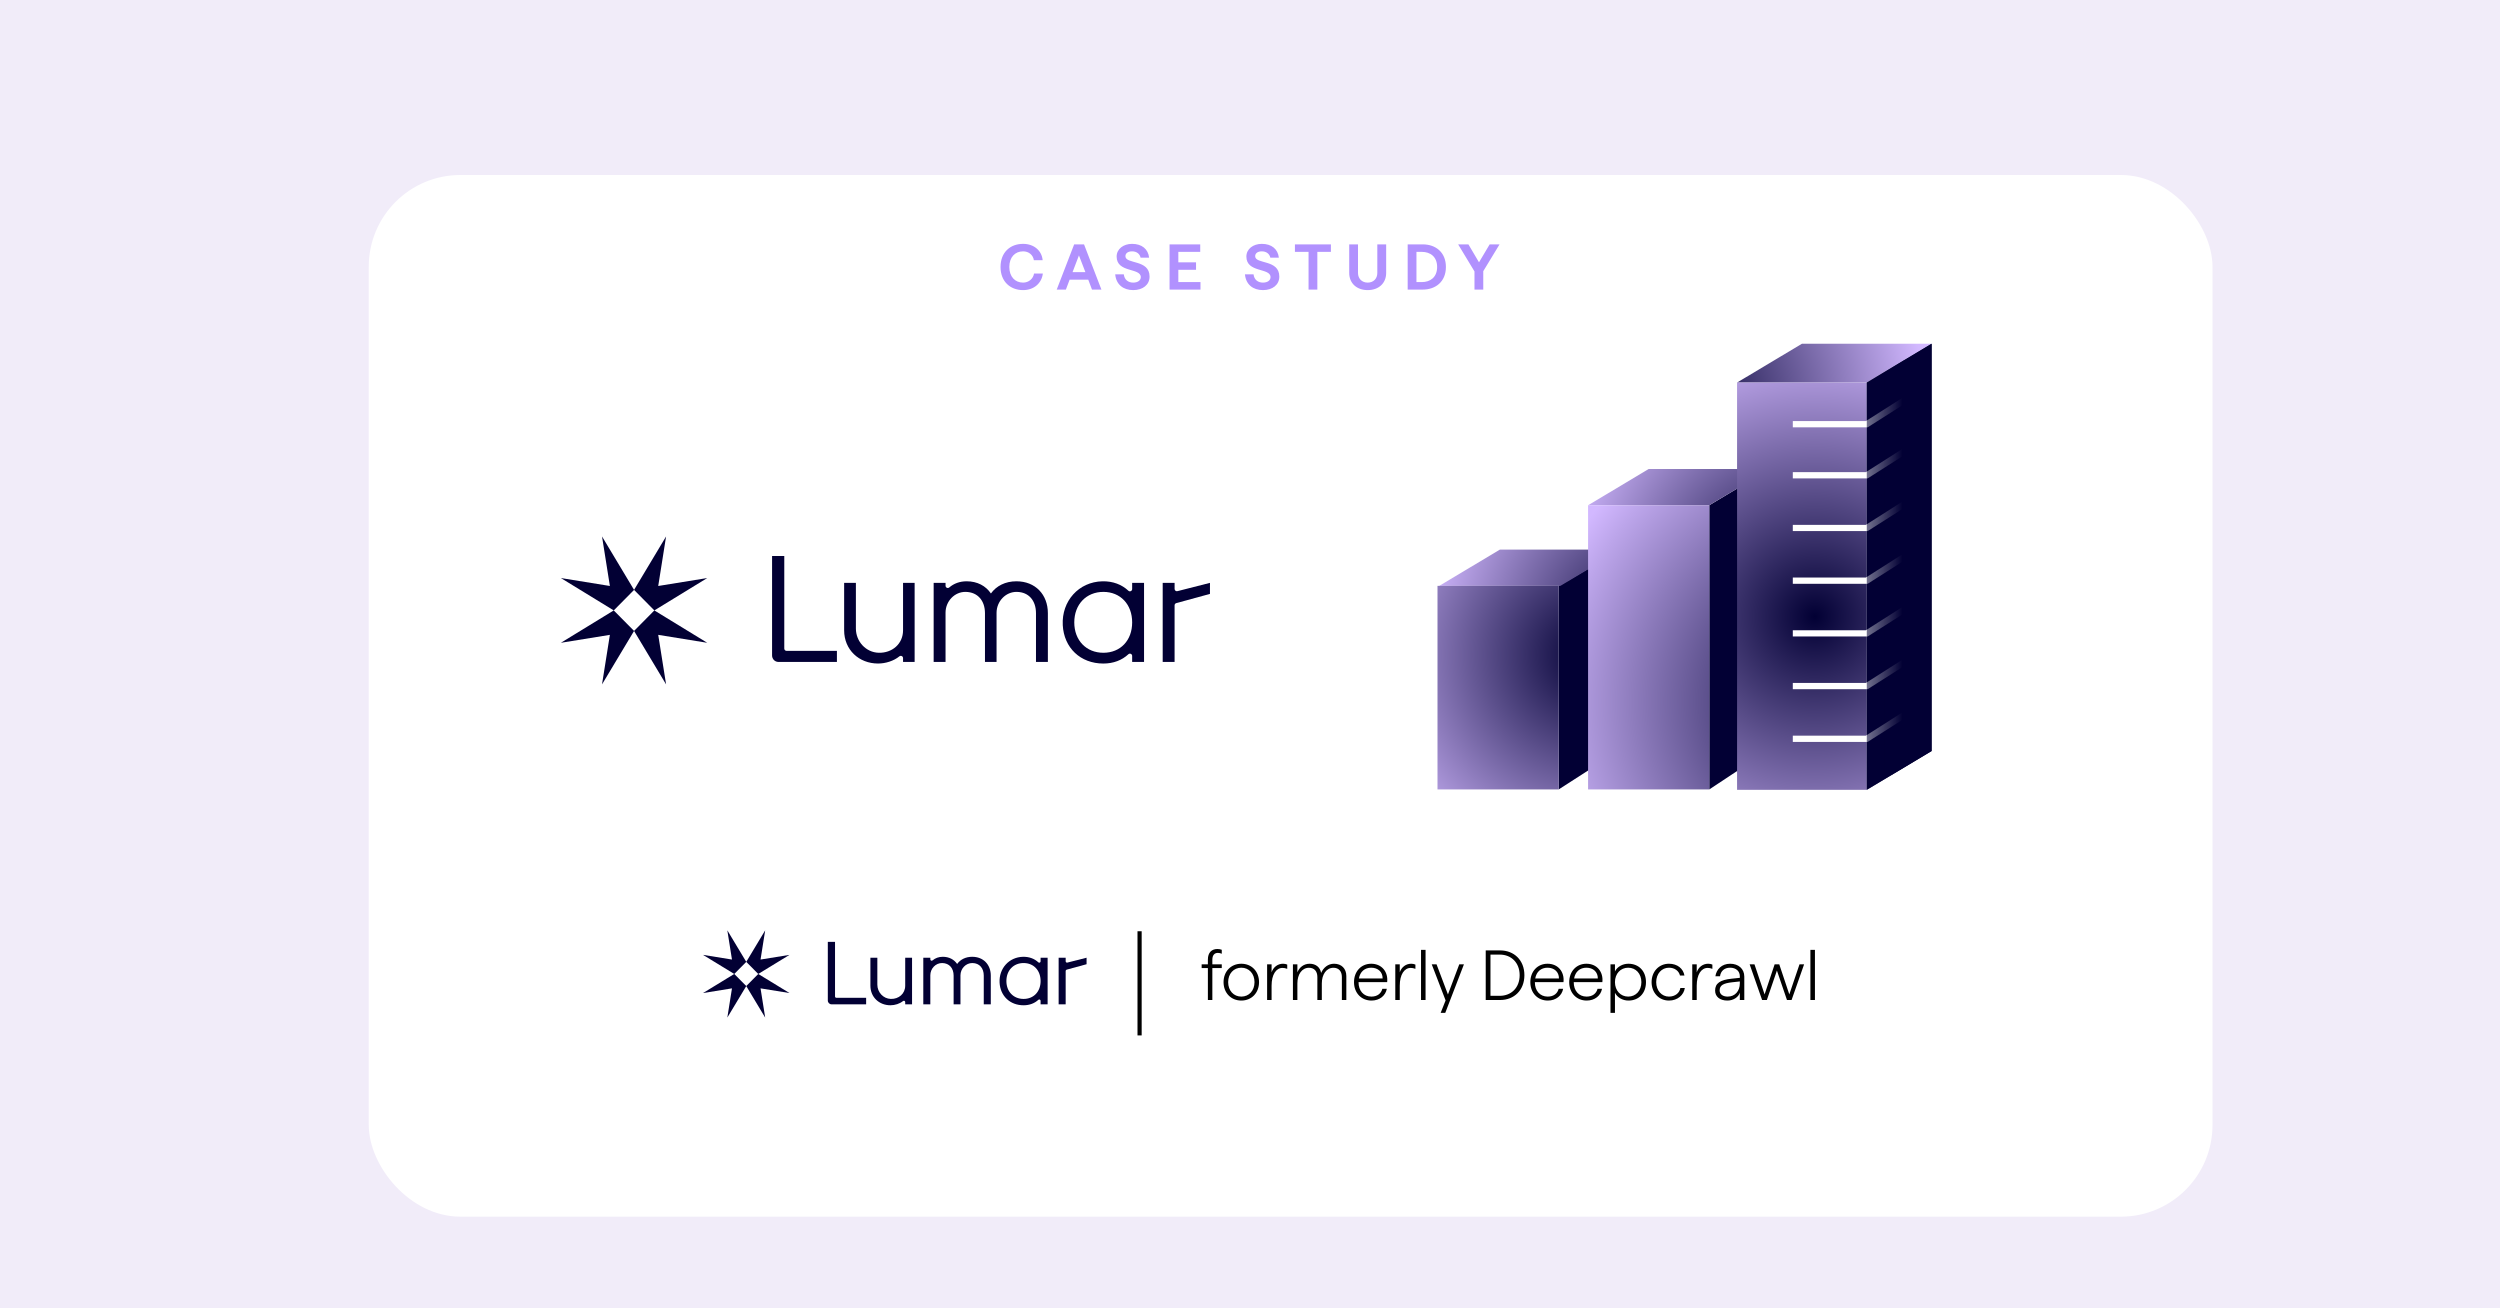
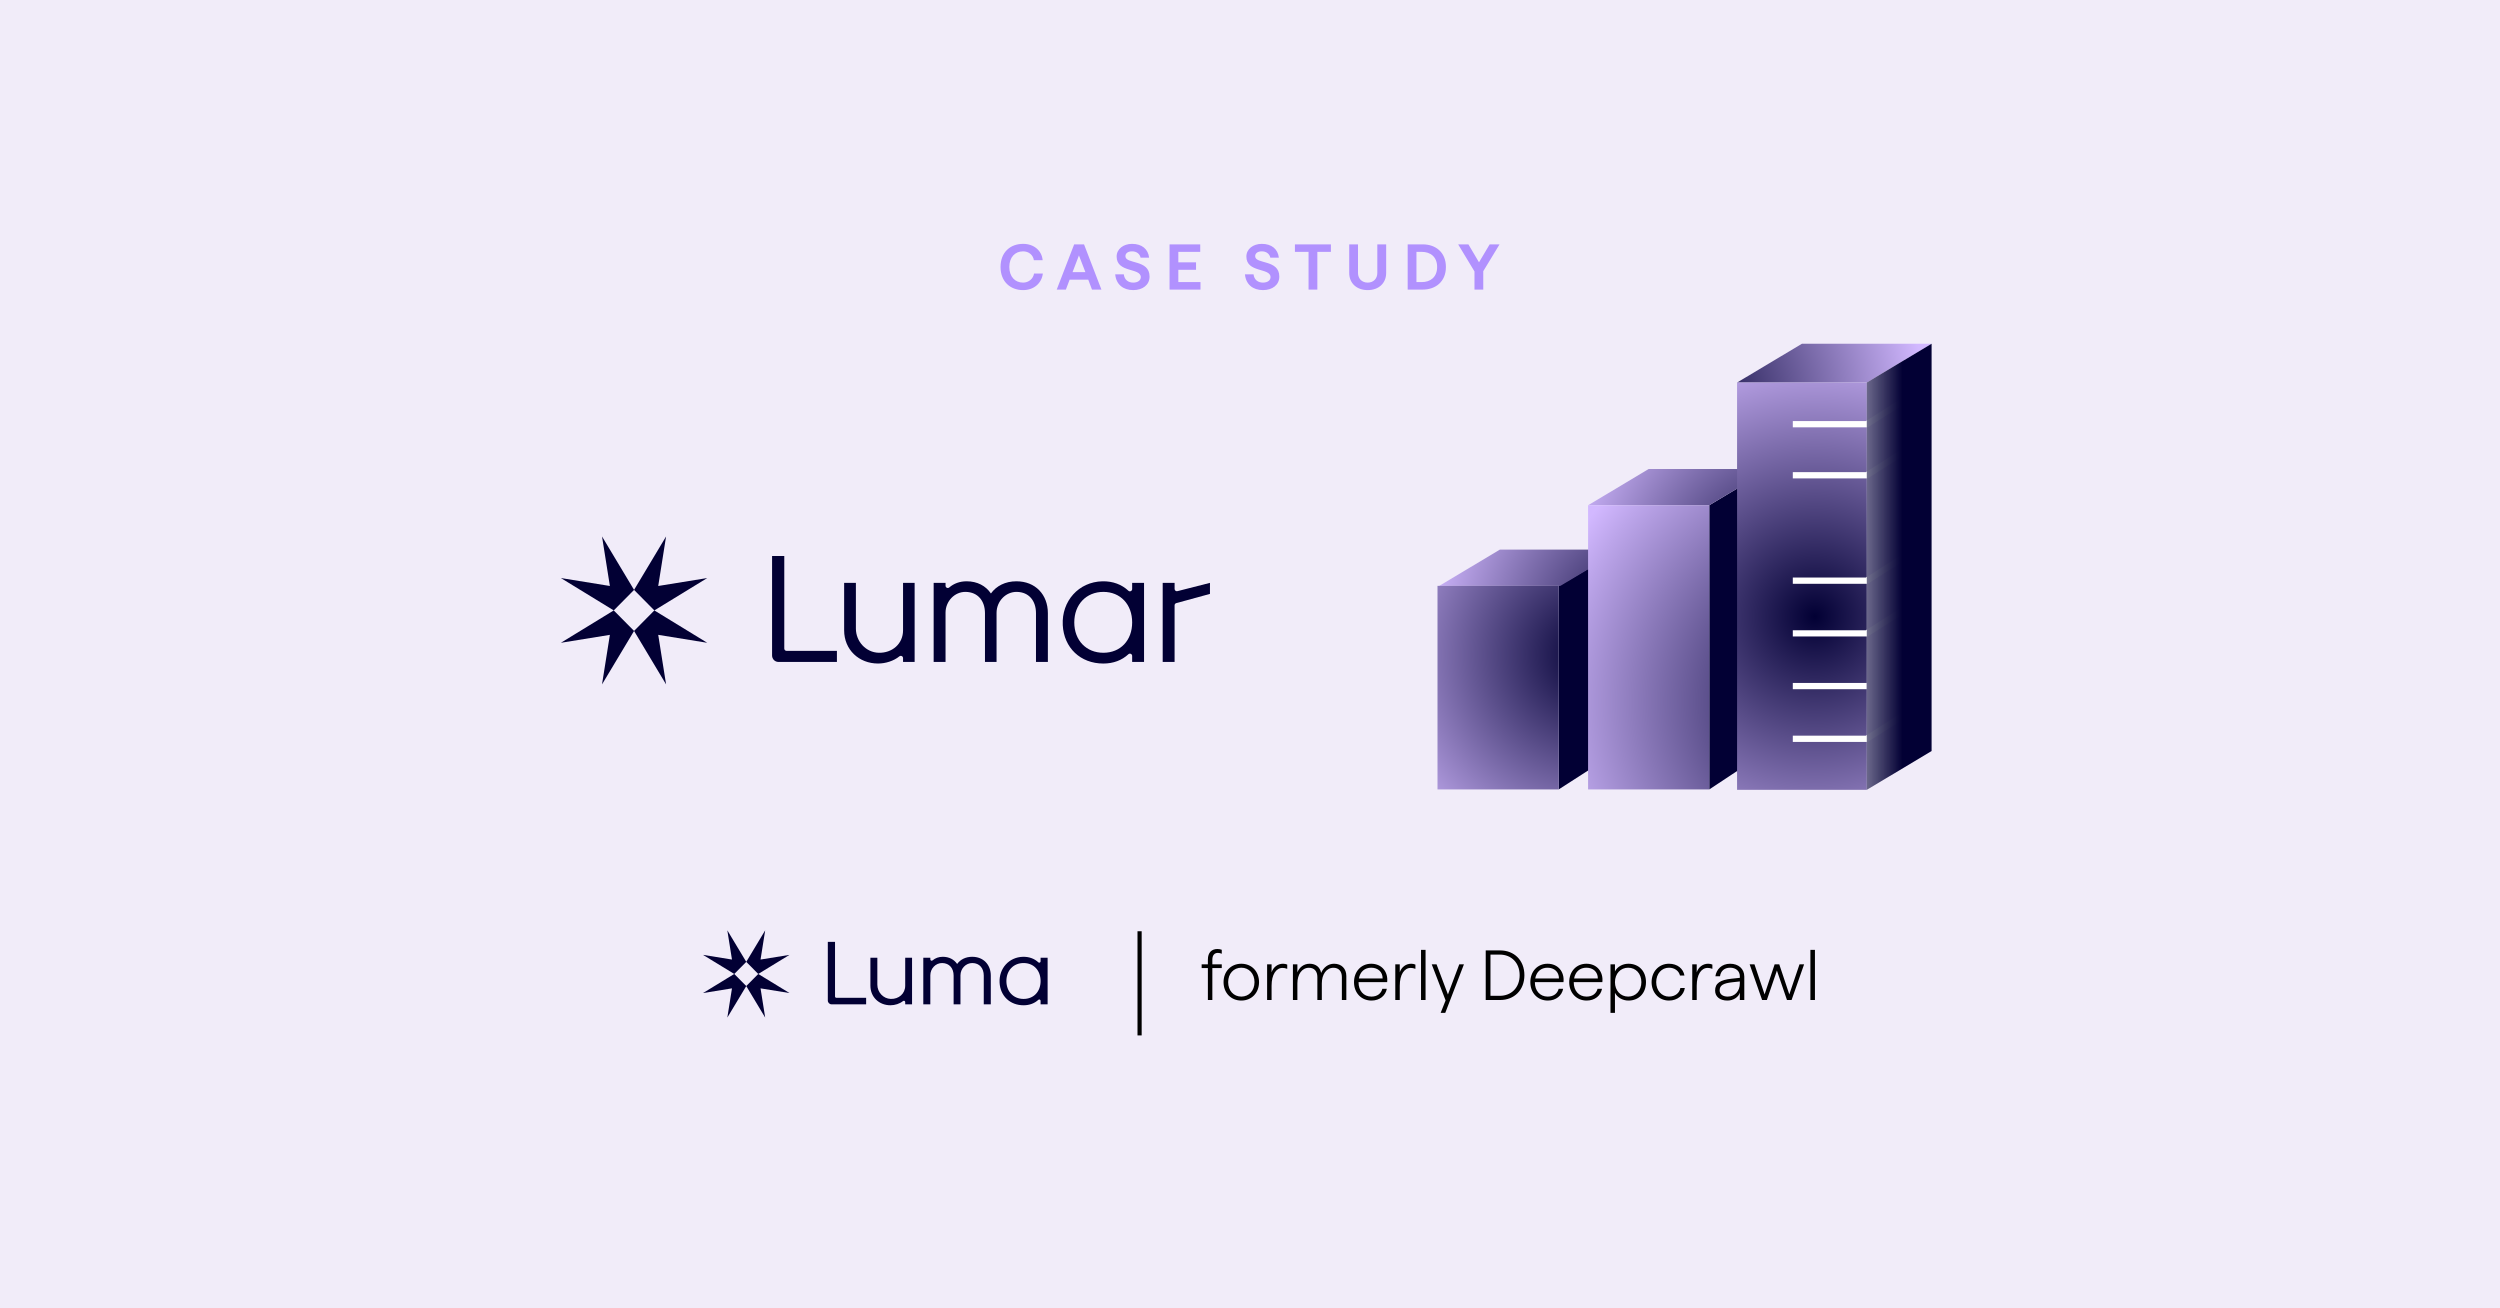
<svg xmlns="http://www.w3.org/2000/svg" width="1200" height="628" viewBox="0 0 1200 628" fill="none">
  <rect width="1200" height="628" fill="#F1ECF9" />
  <g filter="url(#filter0_d_1_6)">
-     <rect x="157" y="64" width="885" height="500" rx="44" fill="white" />
-   </g>
+     </g>
  <path d="M491.076 139.248C484.969 139.248 480.257 135.187 480.257 128.15C480.257 121.144 484.876 117.052 491.076 117.052C496.346 117.052 500.066 120.338 500.469 124.895H496.253C495.881 122.384 493.835 120.648 491.076 120.648C487.263 120.648 484.473 123.407 484.473 128.15C484.473 132.893 487.294 135.652 491.076 135.652C493.804 135.652 495.943 133.792 496.346 131.281H500.562C500.066 135.776 496.439 139.248 491.076 139.248ZM507.226 139L515.596 117.3H520.339L528.678 139H524.152L522.354 134.226H513.426L511.628 139H507.226ZM514.821 130.63H520.99L517.89 122.601L514.821 130.63ZM543.95 139.248C539.176 139.248 535.735 136.582 535.301 131.684H539.424C539.734 134.35 541.594 135.652 543.95 135.652C546.089 135.652 547.577 134.629 547.577 133.017C547.577 128.429 535.983 131.064 535.983 123.159C535.983 119.501 539.238 117.052 543.392 117.052C548.073 117.052 551.111 119.532 551.576 123.686H547.484C547.081 121.795 545.531 120.648 543.392 120.648C541.439 120.648 540.199 121.547 540.199 122.973C540.199 126.941 551.793 124.368 551.793 132.769C551.793 136.706 548.538 139.248 543.95 139.248ZM561.386 139V117.3H576.111V120.896H565.602V125.918H574.096V129.514H565.602V135.404H576.235V139H561.386ZM606.227 139.248C601.453 139.248 598.012 136.582 597.578 131.684H601.701C602.011 134.35 603.871 135.652 606.227 135.652C608.366 135.652 609.854 134.629 609.854 133.017C609.854 128.429 598.26 131.064 598.26 123.159C598.26 119.501 601.515 117.052 605.669 117.052C610.35 117.052 613.388 119.532 613.853 123.686H609.761C609.358 121.795 607.808 120.648 605.669 120.648C603.716 120.648 602.476 121.547 602.476 122.973C602.476 126.941 614.07 124.368 614.07 132.769C614.07 136.706 610.815 139.248 606.227 139.248ZM628.107 139V120.896H621.566V117.3H638.833V120.896H632.323V139H628.107ZM656.491 139.248C651.19 139.248 647.625 135.931 647.625 131.033V117.3H651.841V131.033C651.841 133.761 653.732 135.652 656.491 135.652C659.25 135.652 661.11 133.761 661.11 131.033V117.3H665.357V131.033C665.357 135.931 661.792 139.248 656.491 139.248ZM675.684 139V117.3H682.969C688.921 117.3 694.036 120.927 694.036 128.15C694.036 135.342 688.921 139 682.969 139H675.684ZM679.9 135.404H682.473C686.472 135.404 689.82 133.141 689.82 128.15C689.82 123.159 686.472 120.896 682.473 120.896H679.9V135.404ZM707.752 139V130.289L699.909 117.3H704.838L709.922 125.918L715.037 117.3H719.78L711.968 130.165V139H707.752Z" fill="#B191FE" />
  <path d="M748.176 281.212L778.094 263.822V359.668L748.176 378.927V281.212Z" fill="#020034" />
  <path d="M778.095 263.822L749.007 281.212H690.831L719.919 263.822H778.095Z" fill="url(#paint0_radial_1_6)" />
  <path d="M748.175 281.212H690V378.927H748.175V281.212Z" fill="url(#paint1_radial_1_6)" />
  <path d="M820.453 242.521L849.558 225.114V359.668L820.453 378.928V242.521Z" fill="#020034" />
  <path d="M849.558 225.114L820.453 242.521H762.277L791.365 225.114H849.558Z" fill="url(#paint2_radial_1_6)" />
  <path d="M820.453 242.52H762.277V378.926H820.453V242.52Z" fill="url(#paint3_radial_1_6)" />
  <path d="M927.166 165L896.053 183.619H833.794L864.924 165H927.166Z" fill="url(#paint4_radial_1_6)" />
  <path d="M896.036 183.619H833.794V379.117H896.036V183.619Z" fill="url(#paint5_radial_1_6)" />
-   <path d="M927.167 165L896.054 183.619V379.118L927.167 360.499V165Z" fill="#020034" />
  <path d="M860.546 203.622H896.053L914.695 191.761" stroke="white" stroke-width="3" stroke-miterlimit="10" />
  <path d="M860.546 228.128H896.053L914.695 216.267" stroke="white" stroke-width="3" stroke-miterlimit="10" />
-   <path d="M860.546 253.425H896.053L914.695 241.564" stroke="white" stroke-width="3" stroke-miterlimit="10" />
  <path d="M860.546 278.722H896.053L914.695 266.861" stroke="white" stroke-width="3" stroke-miterlimit="10" />
  <path d="M860.546 304.019H896.053L914.695 292.158" stroke="white" stroke-width="3" stroke-miterlimit="10" />
-   <path d="M860.546 329.316H896.053L914.695 317.455" stroke="white" stroke-width="3" stroke-miterlimit="10" />
+   <path d="M860.546 329.316H896.053" stroke="white" stroke-width="3" stroke-miterlimit="10" />
  <path d="M860.546 354.613H896.053L914.695 342.752" stroke="white" stroke-width="3" stroke-miterlimit="10" />
  <path d="M927.167 165L896.055 183.619V379.118L927.167 360.499V165Z" fill="url(#paint6_linear_1_6)" />
  <path d="M370.596 266.874H376.455V311.32C376.455 311.926 376.941 312.417 377.54 312.417H401.719V317.733H373.659C371.968 317.733 370.596 316.347 370.596 314.638V266.874Z" fill="#020034" />
  <path d="M410.827 279.78V301.704C410.827 307.902 415.633 313.157 421.765 313.326C428.249 313.507 433.462 309.053 433.462 302.552V279.78H439.021V317.733H433.462V315.896C433.462 314.954 432.39 314.476 431.664 315.069C429.008 317.249 425.1 318.494 421.465 318.494C412.305 318.494 405.188 311.892 405.188 302.552V279.78H410.827Z" fill="#020034" />
  <path d="M453.867 279.78V281.146C453.867 282.095 454.958 282.58 455.671 281.961C457.848 280.09 460.664 279.02 464.006 279.02C469.112 279.02 473.166 281.22 475.643 284.868C478.272 281.227 482.553 279.02 487.886 279.02C496.973 279.02 502.978 285.399 502.978 294.356V317.733H497.273V294.356C497.273 288.36 493.904 284.215 488.112 284.107C482.693 284.006 478.346 288.676 478.346 294.161V317.733H472.787V294.356C472.787 288.367 469.352 284.222 463.56 284.107C458.174 284.006 453.86 288.643 453.86 294.087V317.733H448.155V279.78H453.867Z" fill="#020034" />
  <path d="M510.128 300.022C509.529 288.535 517.784 279.269 529.161 279.027C534.188 278.919 538.462 280.581 541.624 283.549C542.316 284.201 543.435 283.697 543.435 282.741V279.78H549.14V317.733H543.435V314.847C543.435 313.891 542.316 313.393 541.617 314.046C538.555 316.899 534.441 318.5 529.614 318.5C518.616 318.5 510.687 310.964 510.121 300.029L510.128 300.022ZM543.441 298.757C543.441 290.103 537.809 284.107 529.621 284.107C521.432 284.107 515.654 290.103 515.654 298.757C515.654 307.411 521.439 313.332 529.621 313.332C537.809 313.332 543.441 307.411 543.441 298.757Z" fill="#020034" />
  <path d="M563.806 279.78V282.694C563.806 283.407 564.472 283.932 565.158 283.757L580.782 279.774V285.07L564.605 289.497C564.132 289.625 563.8 290.063 563.8 290.561V317.727H558.094V279.78H563.806Z" fill="#020034" />
  <path fill-rule="evenodd" clip-rule="evenodd" d="M315.949 281.272L339.473 277.459L314.088 293.003L339.473 308.541L315.948 304.728L319.72 328.507L304.348 302.848L288.97 328.507L292.742 304.729L269.218 308.541L294.602 293.003L269.218 277.459L292.741 281.271L288.97 257.493L304.348 283.151L319.72 257.493L315.949 281.272ZM314.088 293.003L304.348 283.151L294.602 293.003L304.348 302.848L314.088 293.003Z" fill="#020034" />
  <path d="M397.352 452.097H400.814V478.301C400.814 478.658 401.101 478.947 401.455 478.947H415.743V482.082H399.162C398.163 482.082 397.352 481.264 397.352 480.257V452.097Z" fill="#020034" />
  <path d="M421.125 459.706V472.632C421.125 476.285 423.965 479.384 427.588 479.483C431.42 479.59 434.5 476.964 434.5 473.131V459.706H437.785V482.082H434.5V480.999C434.5 480.443 433.867 480.161 433.438 480.511C431.868 481.796 429.559 482.53 427.411 482.53C421.998 482.53 417.793 478.638 417.793 473.131V459.706H421.125Z" fill="#020034" />
  <path d="M446.557 459.706V460.512C446.557 461.071 447.203 461.357 447.624 460.992C448.91 459.889 450.574 459.258 452.549 459.258C455.566 459.258 457.962 460.555 459.425 462.706C460.979 460.559 463.509 459.258 466.66 459.258C472.029 459.258 475.578 463.019 475.578 468.299V482.082H472.206V468.299C472.206 464.765 470.216 462.321 466.793 462.257C463.591 462.198 461.022 464.951 461.022 468.184V482.082H457.738V468.299C457.738 464.769 455.708 462.325 452.285 462.257C449.103 462.198 446.554 464.931 446.554 468.141V482.082H443.182V459.706H446.557Z" fill="#020034" />
  <path d="M479.803 471.64C479.449 464.868 484.327 459.405 491.05 459.262C494.02 459.199 496.546 460.178 498.414 461.928C498.823 462.313 499.484 462.015 499.484 461.452V459.706H502.855V482.082H499.484V480.38C499.484 479.816 498.823 479.523 498.41 479.908C496.601 481.59 494.169 482.534 491.317 482.534C484.819 482.534 480.133 478.091 479.799 471.644L479.803 471.64ZM499.488 470.894C499.488 465.792 496.16 462.257 491.321 462.257C486.483 462.257 483.068 465.792 483.068 470.894C483.068 475.996 486.487 479.487 491.321 479.487C496.16 479.487 499.488 475.996 499.488 470.894Z" fill="#020034" />
-   <path d="M511.522 459.706V461.424C511.522 461.845 511.915 462.154 512.32 462.051L521.553 459.702V462.825L511.994 465.435C511.715 465.51 511.518 465.768 511.518 466.062V482.078H508.147V459.706H511.522Z" fill="#020034" />
  <path fill-rule="evenodd" clip-rule="evenodd" d="M365.061 460.585L378.961 458.338L363.961 467.502L378.961 476.662L365.06 474.414L367.289 488.433L358.206 473.306L349.119 488.433L351.348 474.415L337.447 476.662L352.447 467.502L337.447 458.338L351.347 460.585L349.119 446.567L358.206 461.694L367.289 446.567L365.061 460.585ZM363.961 467.502L358.206 461.694L352.447 467.502L358.206 473.306L363.961 467.502Z" fill="#020034" />
  <path d="M579.784 460.552C579.784 457.186 581.654 455.52 584.34 455.52C585.088 455.52 585.938 455.656 586.448 455.894V457.798C585.904 457.526 585.19 457.39 584.544 457.39C582.98 457.39 581.926 458.478 581.926 460.654V462.864H586.448V464.666H581.926V480H579.784V464.666H576.792V462.864H579.784V460.552ZM595.839 480.272C590.909 480.272 587.305 476.6 587.305 471.432C587.305 466.264 590.909 462.592 595.839 462.592C600.769 462.592 604.339 466.264 604.339 471.432C604.339 476.6 600.735 480.272 595.839 480.272ZM589.515 471.432C589.515 475.512 592.167 478.368 595.839 478.368C599.511 478.368 602.163 475.512 602.163 471.432C602.163 467.352 599.511 464.496 595.839 464.496C592.167 464.496 589.515 467.352 589.515 471.432ZM608.217 480V462.864H610.359V466.706C611.209 464.19 613.351 462.592 615.833 462.592C616.547 462.592 617.329 462.728 617.873 463V465.04C616.989 464.7 616.241 464.598 615.595 464.598C612.535 464.598 610.359 467.794 610.359 473.132V480H608.217ZM640.356 462.592C643.926 462.592 646.238 464.938 646.238 468.508V480H644.096V468.95C644.096 466.23 642.6 464.53 640.084 464.53C636.65 464.53 634.474 467.76 634.474 472.01V480H632.332V468.95C632.332 466.23 630.87 464.53 628.32 464.53C624.886 464.53 622.744 467.76 622.744 472.01V480H620.602V462.864H622.744V466.706C623.662 464.428 625.736 462.592 628.626 462.592C631.618 462.592 633.692 464.326 634.134 467.012C635.256 464.428 637.5 462.592 640.356 462.592ZM658.324 480.272C653.428 480.272 649.926 476.6 649.926 471.432C649.926 466.264 653.394 462.592 658.188 462.592C663.22 462.592 666.382 466.468 665.838 471.432H652.102C652.068 475.546 654.55 478.368 658.256 478.368C661.18 478.368 662.948 476.838 663.526 474.628H665.668C665.09 477.858 662.268 480.272 658.324 480.272ZM652.272 469.664H663.662C663.696 466.536 661.418 464.496 658.188 464.496C655.06 464.496 652.85 466.4 652.272 469.664ZM669.743 480V462.864H671.885V466.706C672.735 464.19 674.877 462.592 677.359 462.592C678.073 462.592 678.855 462.728 679.399 463V465.04C678.515 464.7 677.767 464.598 677.121 464.598C674.061 464.598 671.885 467.794 671.885 473.132V480H669.743ZM682.093 480V455.928H684.269V480H682.093ZM691.51 486.188L693.89 480.204L687.226 462.864H689.538L695.012 477.348L700.452 462.864H702.696L693.72 486.188H691.51ZM713.147 480V456.2H720.117C726.679 456.2 731.711 460.824 731.711 468.1C731.711 475.376 726.679 480 720.117 480H713.147ZM715.425 477.994H719.913C725.353 477.994 729.433 474.152 729.433 468.1C729.433 462.048 725.353 458.206 719.913 458.206H715.425V477.994ZM742.959 480.272C738.063 480.272 734.561 476.6 734.561 471.432C734.561 466.264 738.029 462.592 742.823 462.592C747.855 462.592 751.017 466.468 750.473 471.432H736.737C736.703 475.546 739.185 478.368 742.891 478.368C745.815 478.368 747.583 476.838 748.161 474.628H750.303C749.725 477.858 746.903 480.272 742.959 480.272ZM736.907 469.664H748.297C748.331 466.536 746.053 464.496 742.823 464.496C739.695 464.496 737.485 466.4 736.907 469.664ZM761.619 480.272C756.723 480.272 753.221 476.6 753.221 471.432C753.221 466.264 756.689 462.592 761.483 462.592C766.515 462.592 769.677 466.468 769.133 471.432H755.397C755.363 475.546 757.845 478.368 761.551 478.368C764.475 478.368 766.243 476.838 766.821 474.628H768.963C768.385 477.858 765.563 480.272 761.619 480.272ZM755.567 469.664H766.957C766.991 466.536 764.713 464.496 761.483 464.496C758.355 464.496 756.145 466.4 755.567 469.664ZM773.037 486.188V462.864H775.179V466.298C776.233 464.054 778.851 462.592 781.639 462.592C786.671 462.592 790.071 466.162 790.071 471.432C790.071 476.702 786.671 480.272 781.639 480.272C778.851 480.272 776.233 478.742 775.179 476.532V486.188H773.037ZM775.179 471.432C775.179 475.478 777.865 478.368 781.537 478.368C785.209 478.368 787.861 475.512 787.861 471.432C787.861 467.352 785.209 464.496 781.537 464.496C777.865 464.496 775.179 467.352 775.179 471.432ZM801.095 480.272C796.301 480.272 792.765 476.498 792.765 471.432C792.765 466.332 796.301 462.592 801.095 462.592C805.175 462.592 807.963 464.938 808.541 468.27H806.399C805.855 465.992 803.815 464.496 801.095 464.496C797.593 464.496 794.975 467.386 794.975 471.432C794.975 475.444 797.593 478.368 801.095 478.368C804.053 478.368 806.195 476.634 806.569 474.254H808.711C808.235 477.586 805.243 480.272 801.095 480.272ZM812.284 480V462.864H814.426V466.706C815.276 464.19 817.418 462.592 819.9 462.592C820.614 462.592 821.396 462.728 821.94 463V465.04C821.056 464.7 820.308 464.598 819.662 464.598C816.602 464.598 814.426 467.794 814.426 473.132V480H812.284ZM829.17 480.272C825.532 480.272 823.254 478.402 823.254 475.478C823.254 471.976 825.668 470.344 831.244 469.766L835.12 469.358V468.61C835.12 466.094 833.216 464.496 830.462 464.496C827.742 464.496 825.974 466.026 825.6 468.61H823.39C823.866 465.278 826.45 462.592 830.462 462.592C834.44 462.592 837.262 465.006 837.262 468.78V480H835.12V476.464C834.508 478.606 831.992 480.272 829.17 480.272ZM825.43 475.41C825.43 477.212 826.926 478.368 829.306 478.368C832.774 478.368 835.12 475.75 835.12 471.976V471.092L831.38 471.5C827.198 471.976 825.43 472.928 825.43 475.41ZM845.813 480L839.829 462.864H842.141L847.003 477.314L851.831 462.864H854.041L858.869 477.314L863.765 462.864H865.975L859.957 480H857.747L852.919 465.856L848.091 480H845.813ZM868.994 480V455.928H871.17V480H868.994Z" fill="black" />
  <line x1="547" y1="447" x2="547" y2="497" stroke="black" stroke-width="2" />
  <defs>
    <filter id="filter0_d_1_6" x="137" y="44" width="965" height="580" filterUnits="userSpaceOnUse" color-interpolation-filters="sRGB">
      <feFlood flood-opacity="0" result="BackgroundImageFix" />
      <feColorMatrix in="SourceAlpha" type="matrix" values="0 0 0 0 0 0 0 0 0 0 0 0 0 0 0 0 0 0 127 0" result="hardAlpha" />
      <feOffset dx="20" dy="20" />
      <feGaussianBlur stdDeviation="20" />
      <feComposite in2="hardAlpha" operator="out" />
      <feColorMatrix type="matrix" values="0 0 0 0 0 0 0 0 0 0 0 0 0 0 0 0 0 0 0.05 0" />
      <feBlend mode="normal" in2="BackgroundImageFix" result="effect1_dropShadow_1_6" />
      <feBlend mode="normal" in="SourceGraphic" in2="effect1_dropShadow_1_6" result="shape" />
    </filter>
    <radialGradient id="paint0_radial_1_6" cx="0" cy="0" r="1" gradientUnits="userSpaceOnUse" gradientTransform="translate(793.893 303.534) scale(111.592 111.592)">
      <stop stop-color="#020034" />
      <stop offset="0.9" stop-color="#BCA5EA" />
      <stop offset="1" stop-color="#D2B8FF" />
    </radialGradient>
    <radialGradient id="paint1_radial_1_6" cx="0" cy="0" r="1" gradientUnits="userSpaceOnUse" gradientTransform="translate(763.593 314.297) scale(118.981 118.981)">
      <stop stop-color="#020034" />
      <stop offset="0.9" stop-color="#BCA5EA" />
      <stop offset="1" stop-color="#D2B8FF" />
    </radialGradient>
    <radialGradient id="paint2_radial_1_6" cx="0" cy="0" r="1" gradientUnits="userSpaceOnUse" gradientTransform="translate(859.49 277.129) scale(111.592 111.592)">
      <stop stop-color="#020034" />
      <stop offset="0.9" stop-color="#BCA5EA" />
      <stop offset="1" stop-color="#D2B8FF" />
    </radialGradient>
    <radialGradient id="paint3_radial_1_6" cx="0" cy="0" r="1" gradientUnits="userSpaceOnUse" gradientTransform="translate(886.848 336.809) scale(152.153 152.153)">
      <stop stop-color="#020034" />
      <stop offset="0.9" stop-color="#BCA5EA" />
      <stop offset="1" stop-color="#D2B8FF" />
    </radialGradient>
    <radialGradient id="paint4_radial_1_6" cx="0" cy="0" r="1" gradientUnits="userSpaceOnUse" gradientTransform="translate(804.637 193.915) scale(119.396)">
      <stop stop-color="#020034" />
      <stop offset="0.9" stop-color="#BCA5EA" />
      <stop offset="1" stop-color="#D2B8FF" />
    </radialGradient>
    <radialGradient id="paint5_radial_1_6" cx="0" cy="0" r="1" gradientUnits="userSpaceOnUse" gradientTransform="translate(871.084 295.938) scale(140.386 140.386)">
      <stop stop-color="#020034" />
      <stop offset="1" stop-color="#D2B8FF" />
    </radialGradient>
    <linearGradient id="paint6_linear_1_6" x1="913.114" y1="320.617" x2="895.722" y2="320.617" gradientUnits="userSpaceOnUse">
      <stop stop-color="#020034" />
      <stop offset="1" stop-color="#020034" stop-opacity="0.55" />
    </linearGradient>
  </defs>
</svg>